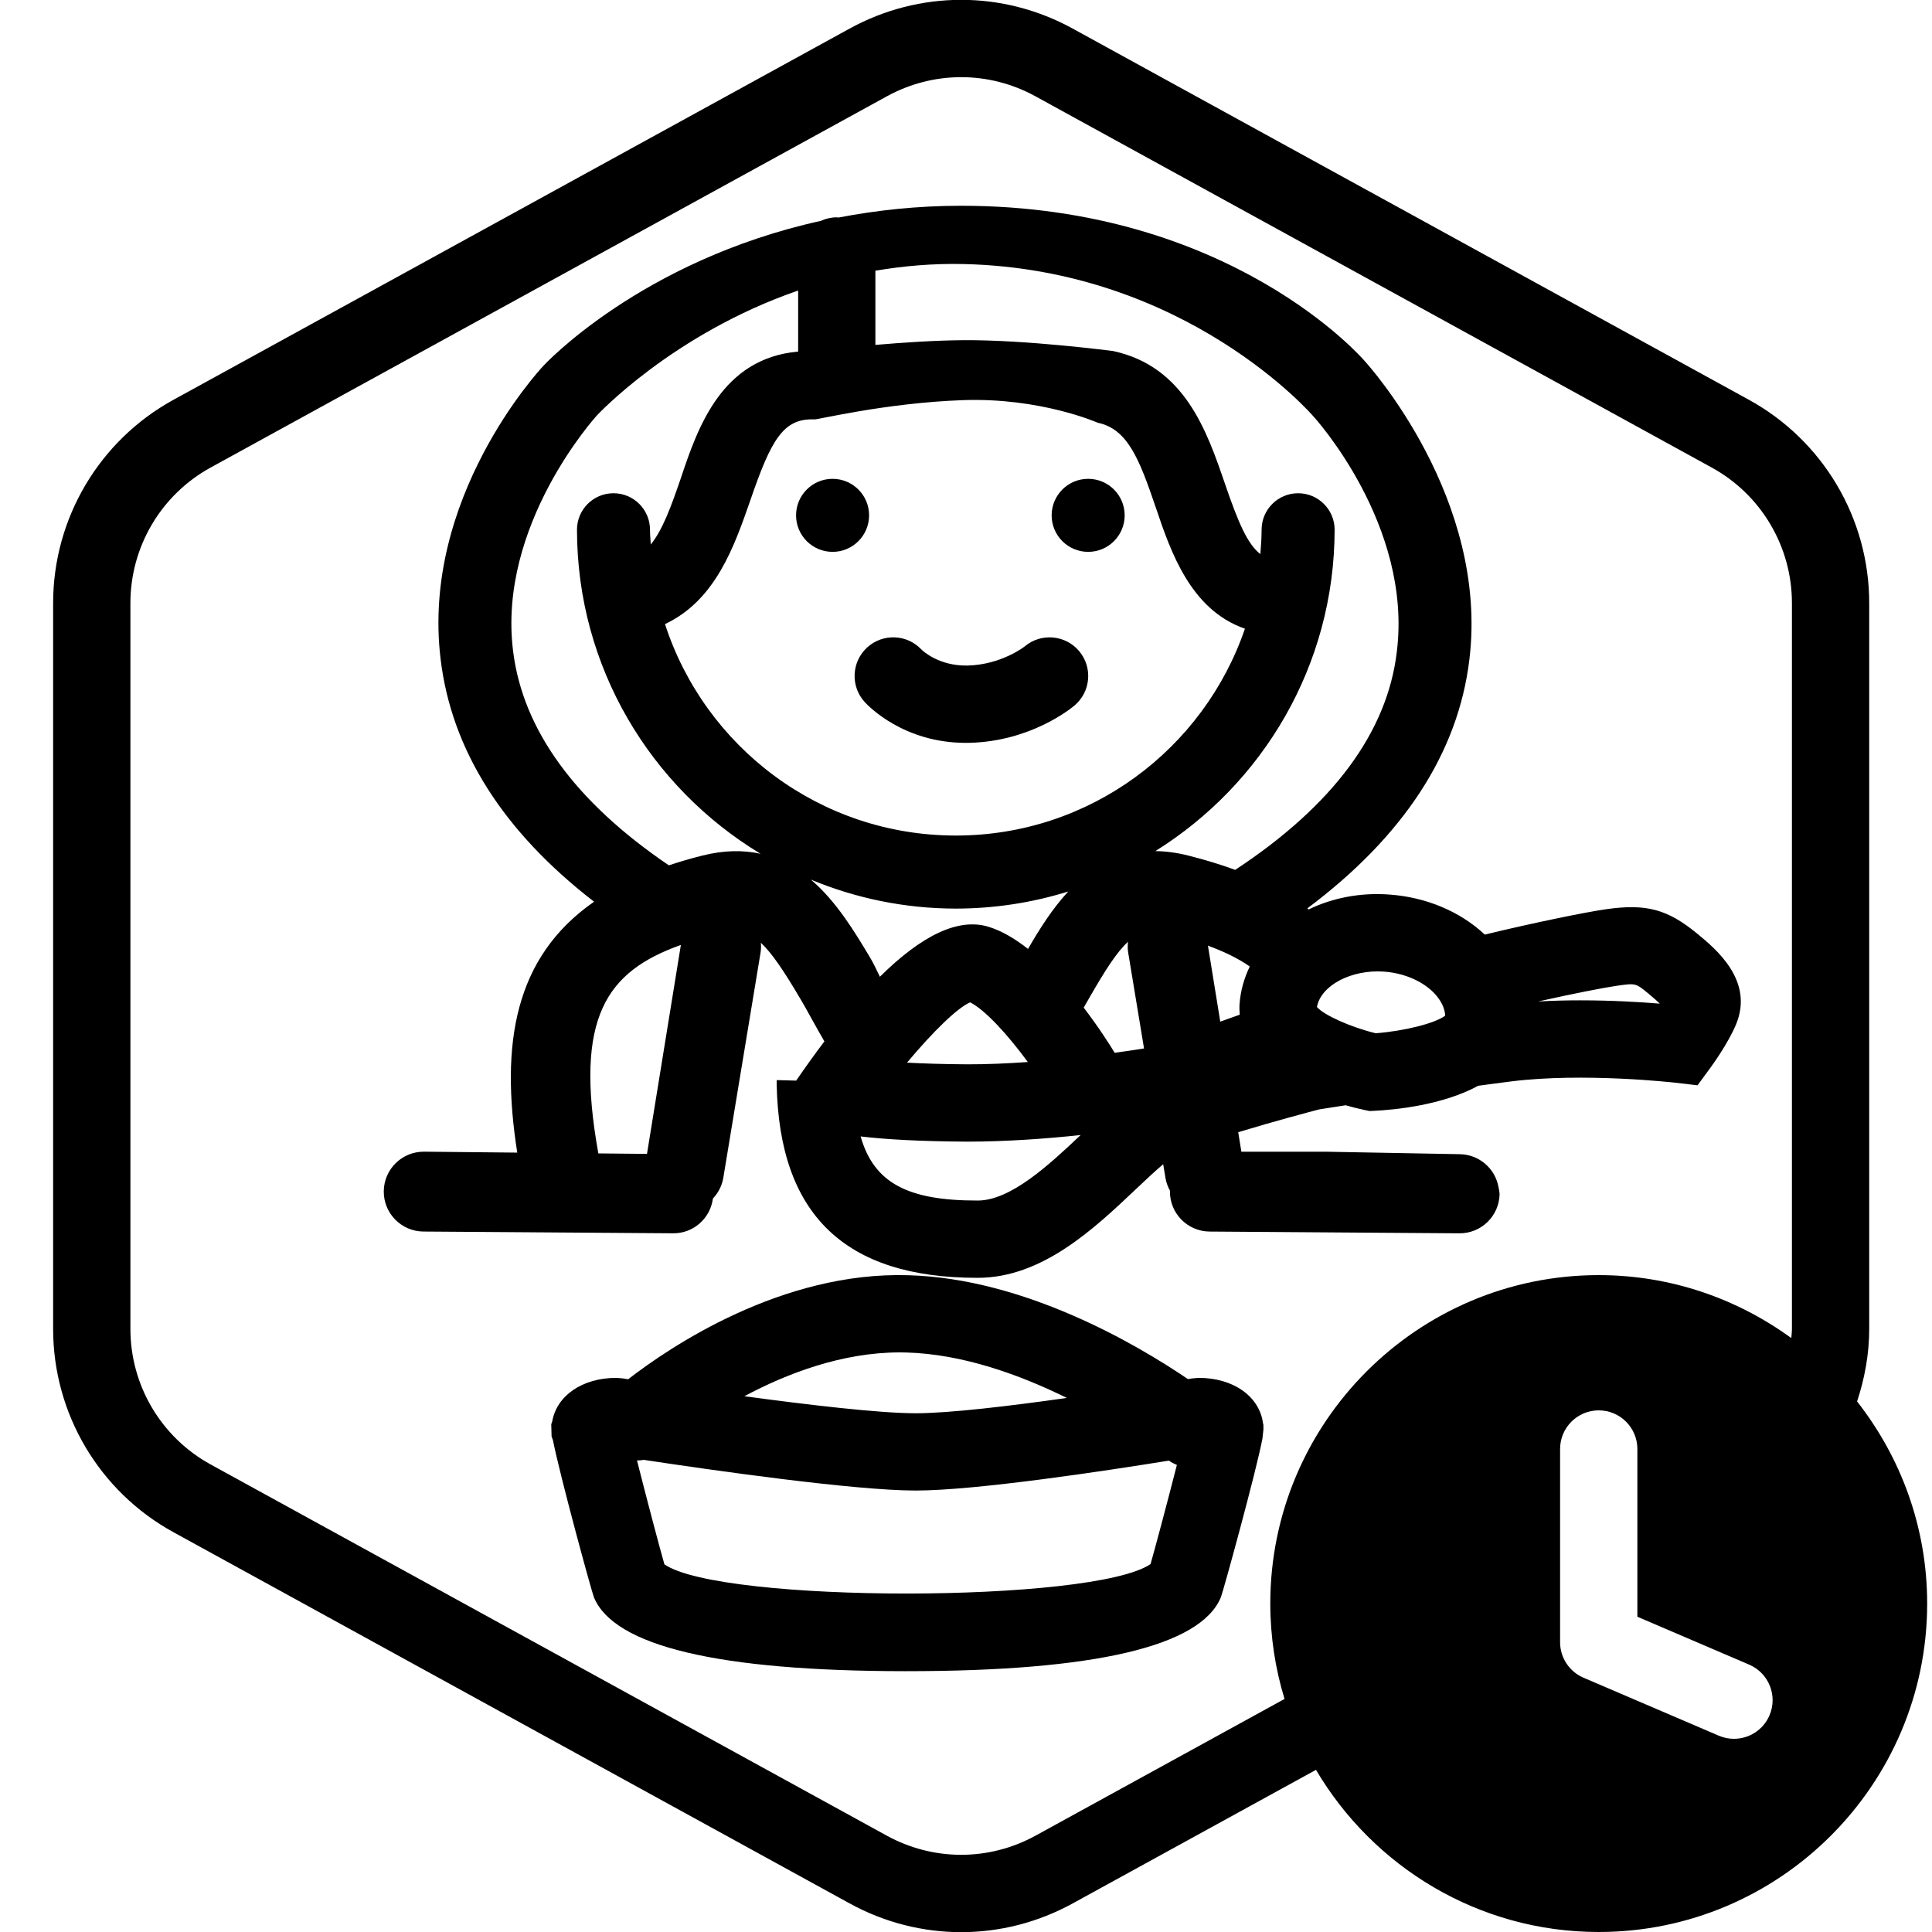
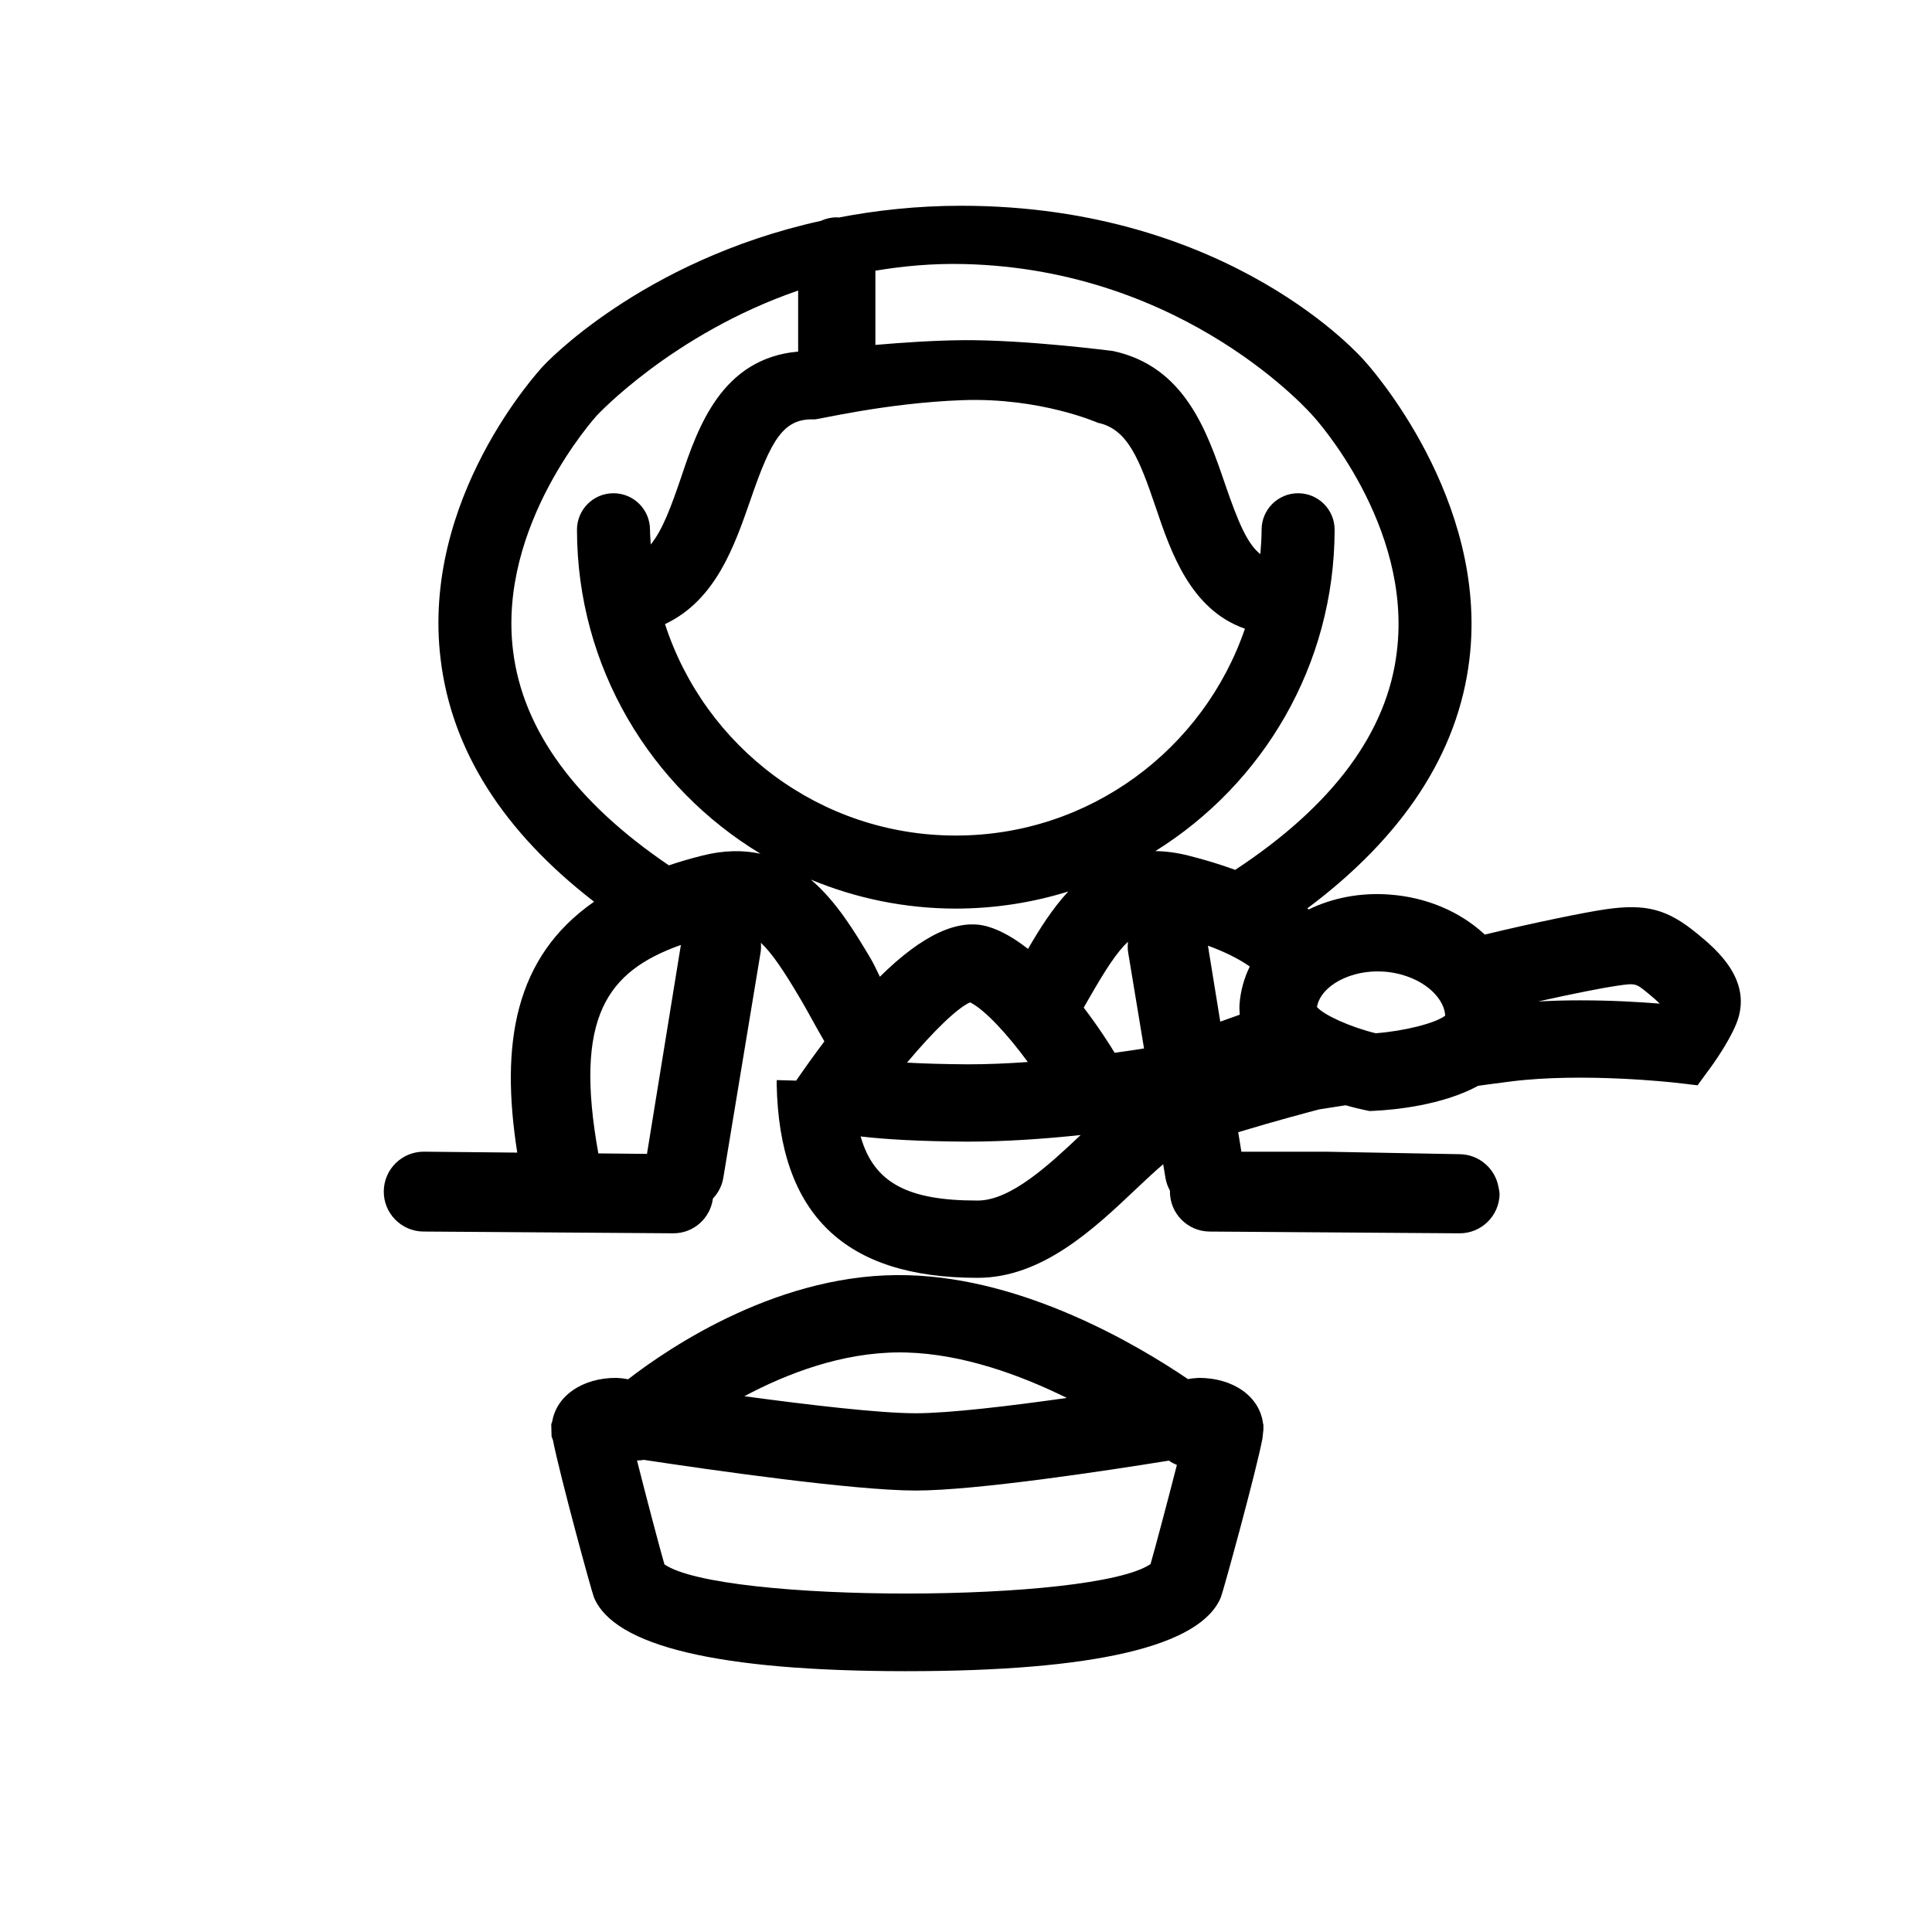
<svg xmlns="http://www.w3.org/2000/svg" version="1.1" x="0px" y="0px" viewBox="0 0 100 100" enable-background="new 0 0 100 100" xml:space="preserve">
  <g id="Layer_17">
-     <path d="M96.122,72.539c0.395-1.196,0.628-2.455,0.628-3.753V31.214c0-4.38-2.386-8.411-6.225-10.52L55.524,1.48   c-3.615-1.984-7.933-1.984-11.549,0l-35,19.215c-3.84,2.108-6.225,6.139-6.225,10.519v37.572c0,4.381,2.385,8.411,6.225,10.519   l35,19.214c1.808,0.993,3.792,1.489,5.775,1.489s3.967-0.496,5.775-1.489l12.59-6.912C71.075,96.62,76.519,100,82.75,100   c9.373,0,17-7.627,17-17C99.75,79.054,98.387,75.428,96.122,72.539z M91.588,88.788c-0.324,0.758-1.062,1.212-1.839,1.213   c-0.263,0-0.53-0.053-0.787-0.163l-7-3C81.227,86.523,80.75,85.8,80.75,85V75c0-1.104,0.896-2,2-2s2,0.896,2,2v8.682l5.788,2.48   C91.553,86.597,92.023,87.772,91.588,88.788z M92.75,68.786c0,0.16-0.023,0.315-0.032,0.473C89.914,67.219,86.475,66,82.75,66   c-9.373,0-17,7.627-17,17c0,1.717,0.261,3.374,0.737,4.938L53.6,95.013c-2.41,1.322-5.289,1.322-7.7,0l-35-19.214   c-2.56-1.405-4.15-4.092-4.15-7.013V31.214c0-2.92,1.59-5.607,4.15-7.013l35-19.214c1.206-0.662,2.528-0.993,3.85-0.993   s2.645,0.331,3.85,0.993l35,19.214c2.561,1.406,4.15,4.093,4.15,7.013V68.786z" />
-   </g>
+     </g>
  <g id="Layer_20">
    <path d="M65.394,73.93l-0.001-0.187l-0.018-0.062c-0.174-1.387-1.521-2.363-3.332-2.363l-0.339,0.029   c-0.008,0.001-0.086,0.015-0.214,0.036c-2.658-1.802-8.453-5.209-14.463-5.377c-6.577-0.207-12.373,3.726-14.515,5.384   c-0.182-0.028-0.287-0.045-0.297-0.047L31.9,71.318c-1.76,0-3.082,0.922-3.315,2.247l-0.052,0.155l0.017,0.634l0.07,0.188   c0.36,1.833,2.004,7.85,2.121,8.132c1.039,2.53,6.446,3.817,16.073,3.826c0.033,0,0.065,0,0.098,0   c9.756,0,15.233-1.286,16.281-3.827c0.118-0.289,1.844-6.562,2.152-8.221l0.05-0.463C65.395,73.969,65.395,73.949,65.394,73.93z    M46.574,70c0.113,0,0.228,0.002,0.342,0.005c2.929,0.082,5.893,1.162,8.304,2.352c-2.91,0.412-6.077,0.793-7.828,0.793   c-1.88,0-5.585-0.438-8.864-0.882C40.73,71.094,43.577,70,46.574,70z M34.391,80.972c-0.261-0.904-0.955-3.537-1.42-5.379   c0.118,0,0.235-0.01,0.352-0.031c3.404,0.515,10.872,1.588,14.069,1.588c3.121,0,9.831-1.019,13.113-1.549   c0,0,0.004,0.003,0.004,0.003c0.125,0.099,0.267,0.157,0.406,0.222c-0.472,1.851-1.138,4.352-1.363,5.13   C56.589,82.982,37.333,82.992,34.391,80.972z" />
  </g>
  <g id="Layer_21">
    <g>
-       <circle cx="43.094" cy="26.674" r="1.89" />
-       <circle cx="56.323" cy="26.674" r="1.89" />
-       <path d="M44.757,36.338c0.201,0.22,2.024,2.112,5.228,2.112c0.071,0,0.143-0.001,0.215-0.002c3.129-0.083,5.188-1.739,5.412-1.928    c0.846-0.71,0.956-1.972,0.245-2.818c-0.71-0.845-1.974-0.955-2.817-0.245c-0.012,0.009-1.202,0.945-2.945,0.991    c-1.497,0.036-2.337-0.766-2.407-0.834c-0.747-0.791-1.993-0.84-2.802-0.103C44.069,34.257,44.012,35.522,44.757,36.338z" />
      <path d="M87.846,48.324c-1.535-1.262-2.632-1.558-4.707-1.264c-1.053,0.149-3.785,0.707-6.289,1.315    c-0.014-0.013-0.026-0.028-0.04-0.041c-1.276-1.173-3.009-1.894-4.877-2.031c-1.527-0.117-2.973,0.176-4.196,0.769    c-0.023-0.018-0.047-0.036-0.07-0.054c4.977-3.725,7.805-8.044,8.388-12.879c1.011-8.316-5.19-15.208-5.446-15.482    c0,0-6.861-8.007-20.861-8.007c-2.293,0-4.396,0.238-6.341,0.609c-0.032-0.002-0.063-0.01-0.095-0.01    c-0.294,0-0.572,0.067-0.823,0.182c-9.352,2.062-14.363,7.503-14.363,7.503c-0.255,0.274-6.331,6.87-5.32,15.186    c0.566,4.707,3.234,8.915,7.943,12.552c-4.128,2.87-4.859,7.363-3.976,12.987l-4.8-0.048c-0.006,0-0.012,0-0.018,0    c-1.141-0.013-2.077,0.901-2.091,2.042s0.901,2.077,2.042,2.091l12.927,0.091c1.059,0.014,1.932-0.774,2.067-1.799    c0.27-0.287,0.465-0.648,0.536-1.06l1.927-11.65c0.001-0.006,0.002-0.012,0.003-0.018c0.029-0.172,0.03-0.342,0.017-0.509    c0.575,0.536,1.189,1.452,2.048,2.909c0.325,0.542,0.78,1.409,1.239,2.194c-0.475,0.629-0.962,1.305-1.461,2.031l-1.004-0.028    c-0.005,0.074-0.007,0.149-0.004,0.224c0.131,6.735,3.526,10.011,10.379,10.011c0.014,0,0.028,0,0.042,0    c3.329-0.007,6.013-2.546,8.169-4.587c0.471-0.445,0.974-0.92,1.415-1.293l0.119,0.717c0.041,0.235,0.122,0.454,0.233,0.653    c0,0.008-0.003,0.016-0.003,0.024c-0.013,1.141,0.901,2.077,2.042,2.091l12.927,0.091c1.141,0.015,2.078-0.897,2.094-2.037    c-0.008-0.117-0.027-0.233-0.055-0.347c-0.171-0.979-1.014-1.698-2.008-1.711l-6.891-0.128c-0.004,0-2.63,0-4.411,0l-0.164-1.01    c1.859-0.566,3.769-1.071,4.191-1.181c0.117-0.02,0.417-0.066,1.176-0.184l0.194-0.03c0.432,0.123,0.783,0.204,0.986,0.247    l0.251,0.052l0.256-0.012c1.042-0.051,3.512-0.285,5.368-1.295l0.589-0.081l1.107-0.144c3.763-0.472,8.452,0.06,8.501,0.065    l1.156,0.135l0.688-0.939c0.091-0.124,0.897-1.237,1.304-2.211C90.802,50.754,88.806,49.112,87.846,48.324z M71.638,50.291    c0.96,0.071,1.859,0.432,2.467,0.989c0.256,0.235,0.664,0.699,0.698,1.29c-0.498,0.389-2.114,0.799-3.596,0.911    c-1.287-0.312-2.68-0.935-3.042-1.359C68.363,51.011,69.941,50.168,71.638,50.291z M49.879,13.667    c11.542,0.262,18.086,7.866,18.086,7.866c0.057,0.057,5.141,5.623,4.337,12.181c-0.487,4.185-3.318,7.987-8.368,11.31    c-0.76-0.278-1.563-0.522-2.407-0.735c-0.618-0.157-1.191-0.23-1.727-0.236c5.557-3.462,9.269-9.605,9.28-16.633    c0-1.044-0.846-1.89-1.89-1.89c-1.044,0-1.89,0.846-1.89,1.89c0,0.425-0.031,0.843-0.064,1.26    c-0.668-0.52-1.144-1.628-1.836-3.651c-0.926-2.703-2.079-6.067-5.793-6.861c-0.011,0.001-4.482-0.589-7.79-0.56    c-1.463,0.013-3.117,0.124-4.507,0.244v-3.841C46.752,13.769,48.271,13.63,49.879,13.667z M42.146,21.707    c0.048,0.052,3.633-0.849,7.672-0.995c4.04-0.146,7.006,1.171,7.006,1.171c1.54,0.321,2.145,1.871,2.996,4.375    c0.786,2.335,1.814,5.307,4.618,6.283c-2.13,6.225-8.018,10.707-14.965,10.707c-7.036,0-12.993-4.595-15.052-10.945    c2.635-1.24,3.596-4.062,4.412-6.395C39.919,22.733,40.549,21.651,42.146,21.707z M26.557,33.695    c-0.813-6.511,4.271-12.115,4.328-12.181c0,0,3.909-4.227,10.427-6.476v3.159c-3.937,0.351-5.181,3.881-6.061,6.521    c-0.523,1.53-0.955,2.708-1.568,3.466c-0.012-0.255-0.039-0.506-0.039-0.764c0-1.044-0.846-1.89-1.89-1.89    c-1.044,0-1.89,0.846-1.89,1.89c0.007,7.122,3.819,13.337,9.501,16.771c-0.883-0.194-1.882-0.193-3.03,0.098    c-0.604,0.152-1.174,0.32-1.715,0.501C29.796,41.518,27.061,37.791,26.557,33.695z M35.242,48.91l-1.754,10.815l-2.518-0.025    C29.7,52.649,31.406,50.276,35.242,48.91z M41.973,45.53c2.308,0.958,4.836,1.495,7.49,1.499c2.031-0.002,3.989-0.312,5.831-0.886    c-0.839,0.904-1.507,1.977-2.084,2.973c-0.663-0.521-1.357-0.939-2.055-1.149c-1.531-0.464-3.412,0.412-5.612,2.589    c-0.179-0.377-0.356-0.74-0.497-0.975C44.244,48.238,43.294,46.657,41.973,45.53z M53.199,54.969    c-1.032,0.074-2.097,0.122-3.123,0.12c-1.263-0.008-2.286-0.041-3.129-0.087c1.357-1.618,2.593-2.824,3.266-3.121    C50.984,52.267,52.159,53.551,53.199,54.969z M50.613,62.14c-0.014,0-0.028,0-0.042,0c-3.553,0-5.336-0.892-6.025-3.318    c1.3,0.154,3.068,0.254,5.506,0.269c1.999,0,4.1-0.149,5.884-0.343C54.312,60.283,52.317,62.137,50.613,62.14z M57.696,54.493    c-0.257-0.423-0.828-1.324-1.603-2.339c0.09-0.161,0.194-0.331,0.279-0.487c0.843-1.469,1.439-2.396,2.013-2.92    c-0.019,0.183-0.023,0.37,0.01,0.561c0.001,0.006,0.002,0.012,0.003,0.018l0.817,4.942C58.869,54.323,58.347,54.404,57.696,54.493    z M62.523,48.948c0.818,0.3,1.546,0.646,2.165,1.077c-0.291,0.602-0.478,1.253-0.529,1.942c-0.014,0.192-0.003,0.373,0.011,0.553    c-0.357,0.127-0.693,0.247-1.009,0.36L62.523,48.948z M81.796,51.777c-0.706,0-1.441,0.017-2.179,0.059    c1.823-0.409,3.438-0.724,4.082-0.814c0.959-0.137,0.961-0.138,1.607,0.393c0.285,0.234,0.478,0.407,0.607,0.533    C84.922,51.868,83.438,51.777,81.796,51.777z" />
    </g>
  </g>
</svg>